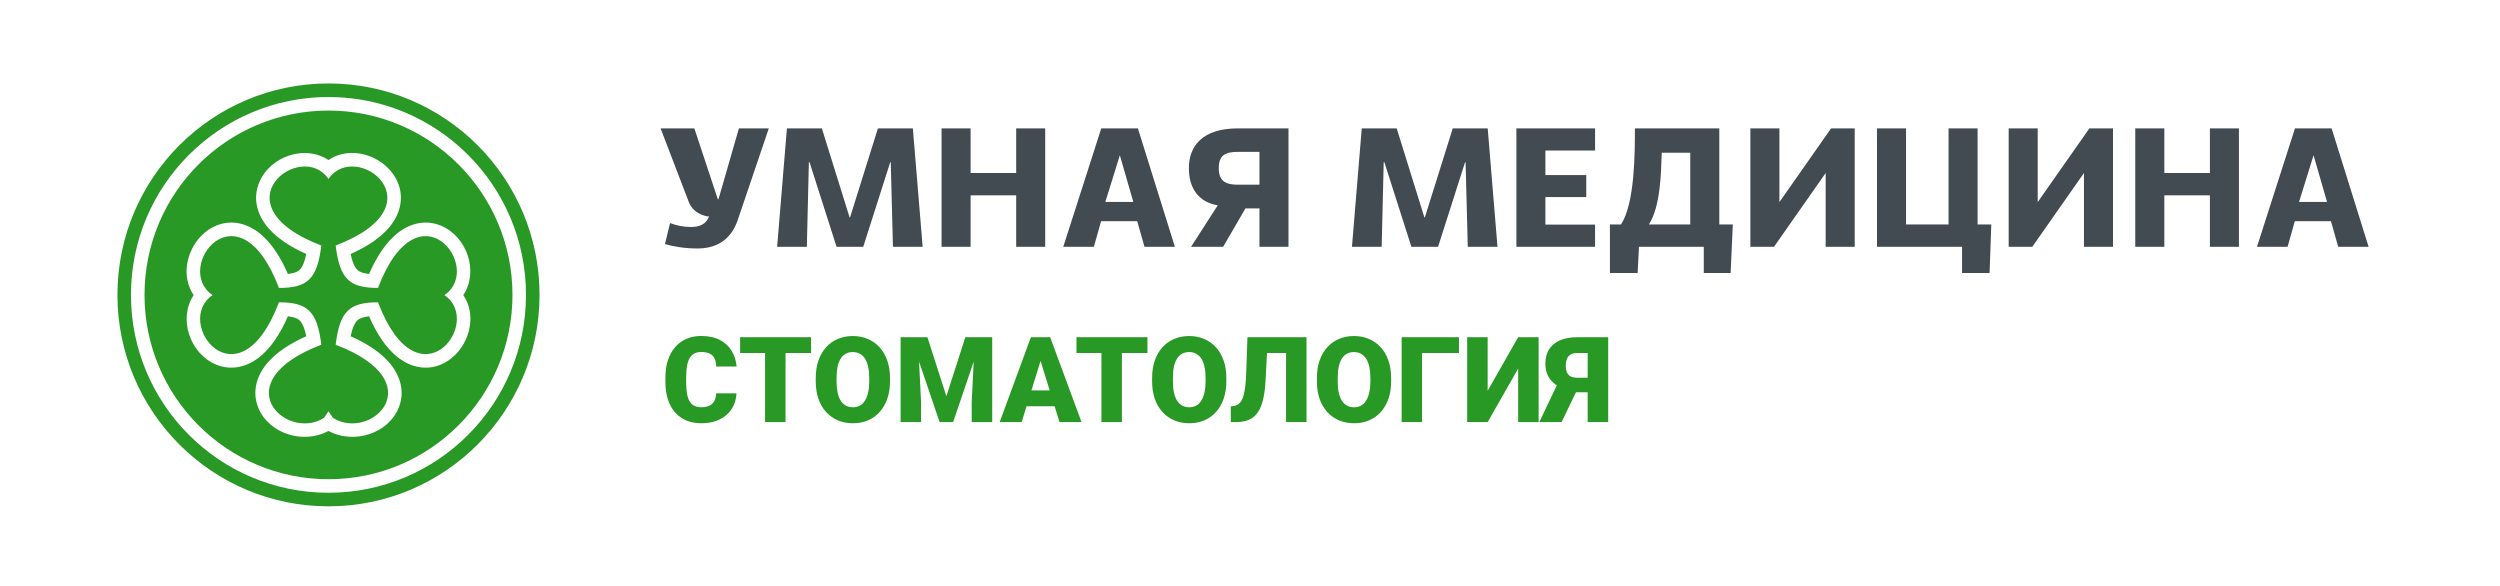
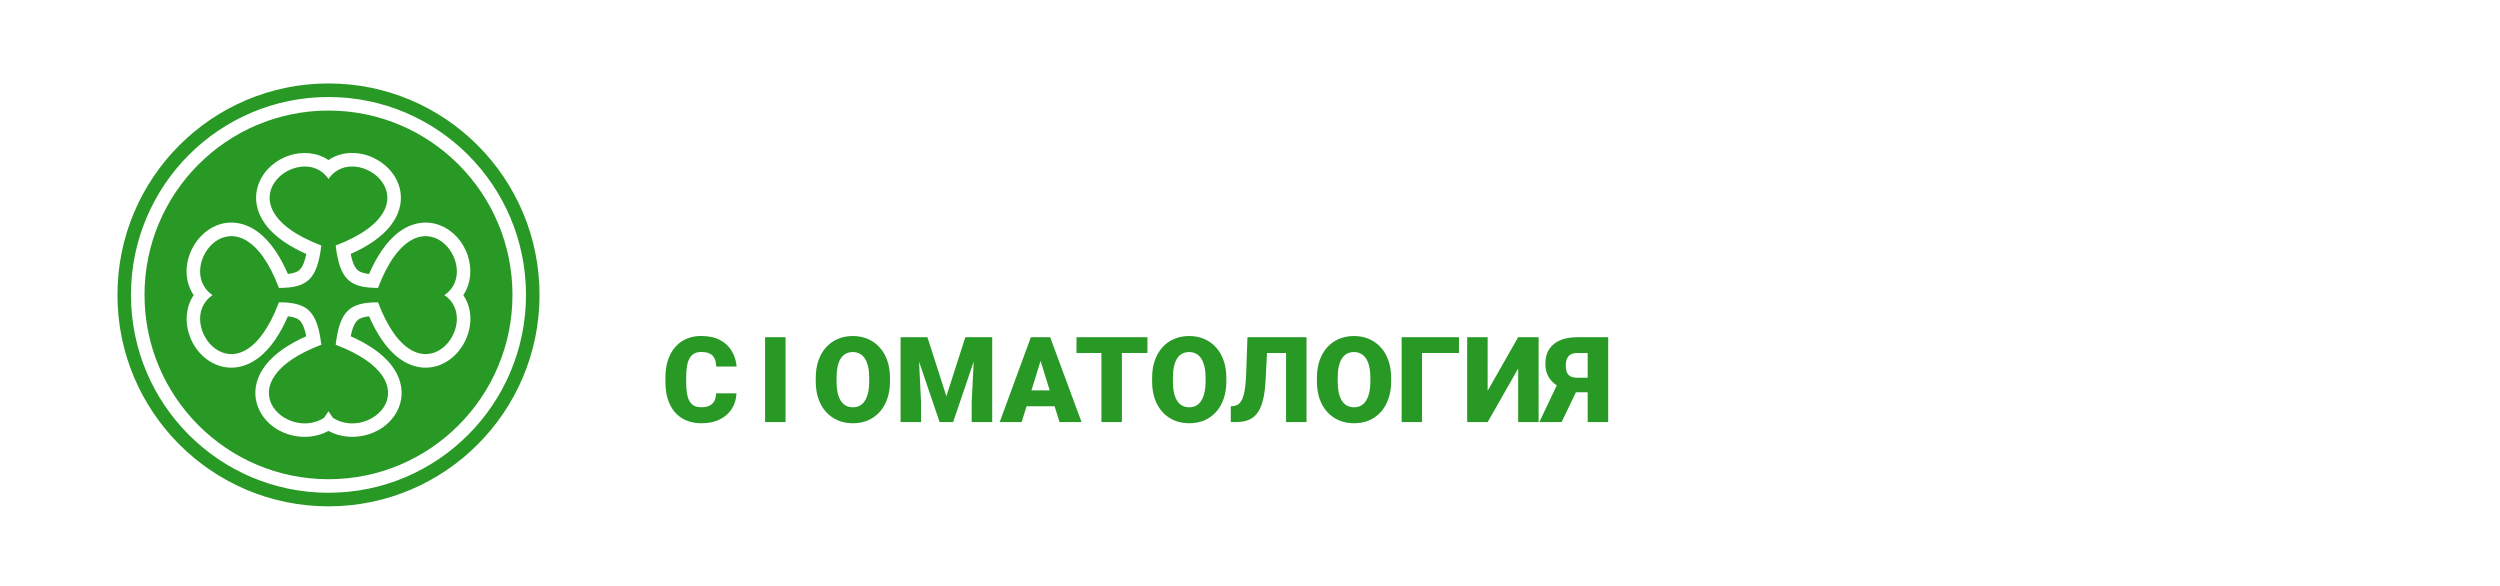
<svg xmlns="http://www.w3.org/2000/svg" viewBox="0 0 290 68" fill="none">
  <path fill-rule="evenodd" clip-rule="evenodd" d="M38.105 9.68C51.626 9.68 62.586 20.661 62.586 34.207C62.586 47.754 51.626 58.735 38.105 58.735C24.583 58.735 13.623 47.754 13.623 34.207C13.623 20.661 24.583 9.68 38.105 9.68ZM42.813 31.779C43.614 29.94 44.742 28.047 46.318 26.89C47.734 25.849 49.45 25.488 51.106 26.161C54.205 27.423 55.552 31.538 53.743 34.23C54.092 34.743 54.337 35.322 54.467 35.956C54.704 37.137 54.508 38.382 53.998 39.465C53.41 40.714 52.396 41.782 51.106 42.306C49.45 42.981 47.734 42.617 46.318 41.579C44.742 40.42 43.614 38.529 42.813 36.69C42.33 36.744 41.84 36.857 41.536 37.095C41.087 37.444 40.83 38.252 40.678 39.005C42.477 39.803 44.31 40.911 45.462 42.441C46.514 43.84 46.928 45.571 46.271 47.239C45.038 50.357 40.98 51.553 38.105 49.991C35.23 51.553 31.169 50.357 29.939 47.239C29.282 45.571 29.693 43.84 30.747 42.441C31.899 40.911 33.732 39.803 35.531 39.005C35.377 38.252 35.122 37.444 34.673 37.095C34.37 36.857 33.88 36.744 33.397 36.69C32.595 38.529 31.468 40.42 29.892 41.579C28.475 42.617 26.76 42.981 25.103 42.306C22.005 41.046 20.655 36.931 22.466 34.237C22.118 33.726 21.873 33.144 21.743 32.513C21.503 31.332 21.701 30.087 22.211 29.002C22.799 27.752 23.814 26.686 25.103 26.161C26.76 25.488 28.475 25.849 29.892 26.89C31.468 28.047 32.595 29.94 33.397 31.779C33.88 31.725 34.37 31.612 34.673 31.374C35.122 31.025 35.377 30.217 35.531 29.461C33.735 28.663 31.904 27.55 30.774 26.006C29.738 24.587 29.375 22.868 30.049 21.208C31.306 18.104 35.414 16.751 38.102 18.566C38.612 18.217 39.191 17.969 39.823 17.842C41.002 17.601 42.244 17.8 43.328 18.311C44.572 18.9 45.639 19.917 46.161 21.208C46.835 22.868 46.472 24.587 45.435 26.006C44.305 27.55 42.474 28.663 40.678 29.461C40.83 30.217 41.087 31.025 41.536 31.374C41.84 31.612 42.33 31.725 42.813 31.779ZM37.272 28.479C36.791 32.44 35.627 33.392 32.36 33.4C27.662 21.029 20.003 31.096 24.659 34.234C20.003 37.37 27.662 47.44 32.36 35.069C35.627 35.074 36.791 36.029 37.272 39.99C25.848 44.343 33.225 51.263 37.59 48.471L38.105 47.705L38.619 48.471C42.984 51.263 50.359 44.343 38.938 39.99C39.418 36.029 40.583 35.074 43.849 35.069C48.548 47.44 56.207 37.37 51.55 34.234C56.207 31.096 48.548 21.029 43.849 33.4C40.583 33.392 39.418 32.44 38.938 28.479C51.285 23.772 41.237 16.098 38.105 20.764C34.972 16.098 24.924 23.772 37.272 28.479ZM38.105 12.825C49.891 12.825 59.447 22.399 59.447 34.207C59.447 46.016 49.891 55.59 38.105 55.59C26.319 55.59 16.763 46.016 16.763 34.207C16.763 22.399 26.319 12.825 38.105 12.825ZM38.105 11.254C50.758 11.254 61.015 21.53 61.015 34.207C61.015 46.885 50.758 57.161 38.105 57.161C25.451 57.161 15.192 46.885 15.192 34.207C15.192 21.53 25.451 11.254 38.105 11.254Z" fill="#299926" />
-   <path fill-rule="evenodd" clip-rule="evenodd" d="M82.249 25.112C81.876 26.075 81.072 26.33 80.134 26.33C79.232 26.33 78.489 26.153 77.725 25.878L77.136 28.312C78.077 28.587 79.388 28.823 80.898 28.823C82.778 28.823 84.707 28.093 85.577 25.525L89.18 14.893H85.714L83.344 23.111H83.266L80.546 14.893H76.629L79.898 23.425C80.401 24.737 81.739 25.093 82.249 25.112ZM97.04 28.626H100.135L103.267 18.816H103.326L103.581 28.626H107.027L105.892 14.893H101.838L98.608 25.21H98.549L95.336 14.893H91.282L90.148 28.626H93.594L93.829 18.816H93.907L97.04 28.626ZM117.877 14.893V20.071H112.59V14.893H109.221V28.626H112.59V22.662H117.877V28.626H121.244V14.893H117.877ZM132.761 28.626H136.285L131.996 14.893H127.746L123.34 28.626H126.886L127.727 25.662H131.918L132.761 28.626ZM129.901 18.011L131.467 23.425H128.217L129.901 18.011ZM143.589 14.893C139.496 14.893 137.91 16.931 137.91 19.502C137.91 21.837 139.025 23.445 141.258 23.818L138.165 28.626H141.886L144.471 24.172H146.096V28.626H149.464V14.893H143.589ZM143.589 21.424C142.199 21.424 141.376 21.031 141.376 19.502C141.376 17.991 142.16 17.618 143.589 17.618H146.096V21.424H143.589ZM163.72 28.626H166.816L169.948 18.816H170.007L170.262 28.626H173.708L172.573 14.893H168.519L165.286 25.21H165.227L162.017 14.893H157.963L156.828 28.626H160.274L160.51 18.816H160.588L163.72 28.626ZM179.268 22.858H184.008V20.307H179.268V17.461H185.028V14.893H175.901V28.626H185.028V26.055H179.268V22.858ZM189.648 14.893C189.648 17.716 189.648 23.543 188.042 26.035H186.751V31.668H189.966L190.119 28.626H197.638V31.668H200.753L201.007 26.035H199.439V14.893H189.648ZM196.071 17.716V26.035H191.275C192.606 23.936 192.685 20.189 192.763 17.716H196.071ZM203.044 14.893V28.626H205.784L211.777 20.071V28.626H215.147V14.893H212.404L206.412 23.445V14.893H203.044ZM217.73 14.893V28.626H227.6V31.668H230.793L230.989 26.035H229.401V14.893H226.033V26.035H221.1V14.893H217.73ZM233.006 14.893V28.626H235.746L241.738 20.071V28.626H245.108V14.893H242.366L236.374 23.445V14.893H233.006ZM256.348 14.893V20.071H251.062V14.893H247.691V28.626H251.062V22.662H256.348V28.626H259.715V14.893H256.348ZM271.233 28.626H274.757L270.467 14.893H266.217L261.81 28.626H265.358L266.197 25.662H270.39L271.233 28.626ZM268.373 18.011L269.938 23.425H266.688L268.373 18.011Z" fill="#424A52" />
-   <path d="M83.067 45.628H85.434C85.403 46.313 85.218 46.918 84.879 47.441C84.541 47.964 84.072 48.372 83.472 48.665C82.877 48.954 82.174 49.098 81.362 49.098C80.704 49.098 80.115 48.988 79.597 48.767C79.082 48.546 78.645 48.228 78.284 47.813C77.928 47.398 77.655 46.895 77.466 46.304C77.281 45.714 77.188 45.048 77.188 44.309V43.775C77.188 43.035 77.285 42.37 77.479 41.779C77.678 41.184 77.957 40.679 78.318 40.264C78.683 39.844 79.121 39.524 79.63 39.303C80.14 39.082 80.706 38.972 81.328 38.972C82.185 38.972 82.909 39.125 83.5 39.432C84.091 39.739 84.548 40.16 84.873 40.697C85.198 41.229 85.389 41.835 85.448 42.516H83.08C83.071 42.147 83.008 41.838 82.891 41.59C82.773 41.337 82.589 41.148 82.336 41.022C82.084 40.895 81.748 40.832 81.328 40.832C81.035 40.832 80.78 40.886 80.564 40.994C80.347 41.102 80.167 41.274 80.023 41.508C79.878 41.743 79.77 42.047 79.698 42.422C79.63 42.791 79.597 43.238 79.597 43.761V44.309C79.597 44.832 79.628 45.279 79.691 45.648C79.754 46.018 79.856 46.32 79.996 46.555C80.135 46.789 80.316 46.963 80.537 47.075C80.762 47.184 81.037 47.238 81.362 47.238C81.723 47.238 82.027 47.181 82.275 47.069C82.523 46.952 82.715 46.776 82.85 46.541C82.986 46.302 83.058 45.998 83.067 45.628ZM91.123 39.114V48.963H88.749V39.114H91.123ZM94.086 39.114V40.947H85.854V39.114H94.086ZM103.239 43.842V44.241C103.239 44.995 103.132 45.671 102.921 46.27C102.713 46.866 102.418 47.376 102.034 47.8C101.651 48.219 101.198 48.541 100.675 48.767C100.151 48.988 99.574 49.098 98.943 49.098C98.307 49.098 97.725 48.988 97.198 48.767C96.674 48.541 96.219 48.219 95.831 47.8C95.448 47.376 95.15 46.866 94.939 46.27C94.731 45.671 94.627 44.995 94.627 44.241V43.842C94.627 43.089 94.731 42.413 94.939 41.813C95.15 41.213 95.446 40.703 95.825 40.284C96.208 39.86 96.661 39.538 97.184 39.317C97.712 39.091 98.293 38.978 98.93 38.978C99.561 38.978 100.138 39.091 100.661 39.317C101.189 39.538 101.644 39.86 102.028 40.284C102.411 40.703 102.709 41.213 102.921 41.813C103.132 42.413 103.239 43.089 103.239 43.842ZM100.83 44.241V43.829C100.83 43.342 100.787 42.913 100.702 42.544C100.621 42.169 100.499 41.856 100.337 41.603C100.174 41.35 99.974 41.161 99.734 41.035C99.5 40.904 99.231 40.839 98.93 40.839C98.614 40.839 98.339 40.904 98.104 41.035C97.87 41.161 97.674 41.35 97.516 41.603C97.358 41.856 97.238 42.169 97.157 42.544C97.081 42.913 97.042 43.342 97.042 43.829V44.241C97.042 44.724 97.081 45.152 97.157 45.526C97.238 45.896 97.358 46.21 97.516 46.467C97.678 46.724 97.876 46.918 98.111 47.048C98.35 47.179 98.627 47.245 98.943 47.245C99.245 47.245 99.513 47.179 99.748 47.048C99.983 46.918 100.178 46.724 100.337 46.467C100.499 46.21 100.621 45.896 100.702 45.526C100.787 45.152 100.83 44.724 100.83 44.241ZM105.647 39.114H107.581L109.78 45.966L111.978 39.114H113.913L110.564 48.963H108.995L105.647 39.114ZM104.469 39.114H106.472L106.844 46.663V48.963H104.469V39.114ZM113.088 39.114H115.097V48.963H112.716V46.663L113.088 39.114ZM120.914 41.184L118.513 48.963H115.963L119.582 39.114H121.198L120.914 41.184ZM122.903 48.963L120.495 41.184L120.183 39.114H121.82L125.46 48.963H122.903ZM122.808 45.29V47.123H117.755V45.29H122.808ZM130.141 39.114V48.963H127.766V39.114H130.141ZM133.104 39.114V40.947H124.871V39.114H133.104ZM142.256 43.842V44.241C142.256 44.995 142.15 45.671 141.938 46.27C141.731 46.866 141.435 47.376 141.052 47.8C140.668 48.219 140.215 48.541 139.692 48.767C139.169 48.988 138.592 49.098 137.96 49.098C137.325 49.098 136.743 48.988 136.215 48.767C135.692 48.541 135.237 48.219 134.849 47.8C134.465 47.376 134.168 46.866 133.956 46.27C133.749 45.671 133.645 44.995 133.645 44.241V43.842C133.645 43.089 133.749 42.413 133.956 41.813C134.168 41.213 134.463 40.703 134.842 40.284C135.226 39.86 135.679 39.538 136.202 39.317C136.73 39.091 137.311 38.978 137.947 38.978C138.578 38.978 139.155 39.091 139.679 39.317C140.206 39.538 140.662 39.86 141.045 40.284C141.429 40.703 141.726 41.213 141.938 41.813C142.15 42.413 142.256 43.089 142.256 43.842ZM139.848 44.241V43.829C139.848 43.342 139.805 42.913 139.719 42.544C139.638 42.169 139.517 41.856 139.354 41.603C139.192 41.35 138.991 41.161 138.752 41.035C138.518 40.904 138.249 40.839 137.947 40.839C137.631 40.839 137.356 40.904 137.122 41.035C136.887 41.161 136.691 41.35 136.533 41.603C136.375 41.856 136.256 42.169 136.175 42.544C136.098 42.913 136.06 43.342 136.06 43.829V44.241C136.06 44.724 136.098 45.152 136.175 45.526C136.256 45.896 136.375 46.21 136.533 46.467C136.696 46.724 136.894 46.918 137.129 47.048C137.368 47.179 137.645 47.245 137.96 47.245C138.263 47.245 138.531 47.179 138.766 47.048C139 46.918 139.196 46.724 139.354 46.467C139.517 46.21 139.638 45.896 139.719 45.526C139.805 45.152 139.848 44.724 139.848 44.241ZM149.954 39.114V40.947H144.867V39.114H149.954ZM151.557 39.114V48.963H149.183V39.114H151.557ZM144.705 39.114H147.065L146.809 44.12C146.768 44.877 146.691 45.531 146.578 46.081C146.466 46.627 146.315 47.087 146.125 47.461C145.936 47.831 145.708 48.126 145.442 48.347C145.176 48.568 144.867 48.726 144.515 48.821C144.168 48.916 143.778 48.963 143.345 48.963H142.77V47.136L143.027 47.109C143.234 47.087 143.417 47.031 143.575 46.94C143.733 46.846 143.868 46.706 143.981 46.521C144.098 46.336 144.195 46.099 144.272 45.811C144.349 45.522 144.409 45.172 144.454 44.762C144.504 44.347 144.538 43.862 144.556 43.308L144.705 39.114ZM161.373 43.842V44.241C161.373 44.995 161.267 45.671 161.054 46.27C160.847 46.866 160.552 47.376 160.168 47.8C159.785 48.219 159.332 48.541 158.809 48.767C158.286 48.988 157.708 49.098 157.077 49.098C156.441 49.098 155.859 48.988 155.332 48.767C154.809 48.541 154.353 48.219 153.965 47.8C153.582 47.376 153.285 46.866 153.072 46.27C152.865 45.671 152.761 44.995 152.761 44.241V43.842C152.761 43.089 152.865 42.413 153.072 41.813C153.285 41.213 153.58 40.703 153.958 40.284C154.342 39.86 154.795 39.538 155.318 39.317C155.846 39.091 156.428 38.978 157.064 38.978C157.695 38.978 158.272 39.091 158.795 39.317C159.323 39.538 159.778 39.86 160.161 40.284C160.545 40.703 160.843 41.213 161.054 41.813C161.267 42.413 161.373 43.089 161.373 43.842ZM158.964 44.241V43.829C158.964 43.342 158.922 42.913 158.836 42.544C158.755 42.169 158.633 41.856 158.47 41.603C158.308 41.35 158.107 41.161 157.869 41.035C157.634 40.904 157.366 40.839 157.064 40.839C156.748 40.839 156.473 40.904 156.238 41.035C156.004 41.161 155.808 41.35 155.65 41.603C155.492 41.856 155.372 42.169 155.291 42.544C155.214 42.913 155.176 43.342 155.176 43.829V44.241C155.176 44.724 155.214 45.152 155.291 45.526C155.372 45.896 155.492 46.21 155.65 46.467C155.812 46.724 156.011 46.918 156.245 47.048C156.484 47.179 156.761 47.245 157.077 47.245C157.379 47.245 157.648 47.179 157.882 47.048C158.117 46.918 158.313 46.724 158.47 46.467C158.633 46.21 158.755 45.896 158.836 45.526C158.922 45.152 158.964 44.724 158.964 44.241ZM169.239 39.114V40.947H164.958V48.963H162.59V39.114H169.239ZM172.568 45.33L176.106 39.114H178.48V48.963H176.106V42.753L172.568 48.963H170.193V39.114H172.568V45.33ZM185.062 45.506H182.43L181.727 45.215C180.924 44.963 180.313 44.589 179.894 44.093C179.474 43.592 179.264 42.954 179.264 42.178C179.264 41.502 179.416 40.938 179.718 40.487C180.02 40.032 180.448 39.689 181.003 39.459C181.558 39.229 182.216 39.114 182.978 39.114H186.55V48.963H184.169V40.947H182.978C182.505 40.947 182.162 41.071 181.95 41.319C181.738 41.562 181.632 41.919 181.632 42.388C181.632 42.748 181.682 43.033 181.781 43.24C181.885 43.447 182.036 43.596 182.234 43.687C182.433 43.772 182.68 43.815 182.978 43.815H185.048L185.062 45.506ZM183.235 44.62L181.145 48.963H178.561L180.624 44.62H183.235Z" fill="#299926" />
+   <path d="M83.067 45.628H85.434C85.403 46.313 85.218 46.918 84.879 47.441C84.541 47.964 84.072 48.372 83.472 48.665C82.877 48.954 82.174 49.098 81.362 49.098C80.704 49.098 80.115 48.988 79.597 48.767C79.082 48.546 78.645 48.228 78.284 47.813C77.928 47.398 77.655 46.895 77.466 46.304C77.281 45.714 77.188 45.048 77.188 44.309V43.775C77.188 43.035 77.285 42.37 77.479 41.779C77.678 41.184 77.957 40.679 78.318 40.264C78.683 39.844 79.121 39.524 79.63 39.303C80.14 39.082 80.706 38.972 81.328 38.972C82.185 38.972 82.909 39.125 83.5 39.432C84.091 39.739 84.548 40.16 84.873 40.697C85.198 41.229 85.389 41.835 85.448 42.516H83.08C83.071 42.147 83.008 41.838 82.891 41.59C82.773 41.337 82.589 41.148 82.336 41.022C82.084 40.895 81.748 40.832 81.328 40.832C81.035 40.832 80.78 40.886 80.564 40.994C80.347 41.102 80.167 41.274 80.023 41.508C79.878 41.743 79.77 42.047 79.698 42.422C79.63 42.791 79.597 43.238 79.597 43.761V44.309C79.597 44.832 79.628 45.279 79.691 45.648C79.754 46.018 79.856 46.32 79.996 46.555C80.135 46.789 80.316 46.963 80.537 47.075C80.762 47.184 81.037 47.238 81.362 47.238C81.723 47.238 82.027 47.181 82.275 47.069C82.523 46.952 82.715 46.776 82.85 46.541C82.986 46.302 83.058 45.998 83.067 45.628ZM91.123 39.114V48.963H88.749V39.114H91.123ZM94.086 39.114H85.854V39.114H94.086ZM103.239 43.842V44.241C103.239 44.995 103.132 45.671 102.921 46.27C102.713 46.866 102.418 47.376 102.034 47.8C101.651 48.219 101.198 48.541 100.675 48.767C100.151 48.988 99.574 49.098 98.943 49.098C98.307 49.098 97.725 48.988 97.198 48.767C96.674 48.541 96.219 48.219 95.831 47.8C95.448 47.376 95.15 46.866 94.939 46.27C94.731 45.671 94.627 44.995 94.627 44.241V43.842C94.627 43.089 94.731 42.413 94.939 41.813C95.15 41.213 95.446 40.703 95.825 40.284C96.208 39.86 96.661 39.538 97.184 39.317C97.712 39.091 98.293 38.978 98.93 38.978C99.561 38.978 100.138 39.091 100.661 39.317C101.189 39.538 101.644 39.86 102.028 40.284C102.411 40.703 102.709 41.213 102.921 41.813C103.132 42.413 103.239 43.089 103.239 43.842ZM100.83 44.241V43.829C100.83 43.342 100.787 42.913 100.702 42.544C100.621 42.169 100.499 41.856 100.337 41.603C100.174 41.35 99.974 41.161 99.734 41.035C99.5 40.904 99.231 40.839 98.93 40.839C98.614 40.839 98.339 40.904 98.104 41.035C97.87 41.161 97.674 41.35 97.516 41.603C97.358 41.856 97.238 42.169 97.157 42.544C97.081 42.913 97.042 43.342 97.042 43.829V44.241C97.042 44.724 97.081 45.152 97.157 45.526C97.238 45.896 97.358 46.21 97.516 46.467C97.678 46.724 97.876 46.918 98.111 47.048C98.35 47.179 98.627 47.245 98.943 47.245C99.245 47.245 99.513 47.179 99.748 47.048C99.983 46.918 100.178 46.724 100.337 46.467C100.499 46.21 100.621 45.896 100.702 45.526C100.787 45.152 100.83 44.724 100.83 44.241ZM105.647 39.114H107.581L109.78 45.966L111.978 39.114H113.913L110.564 48.963H108.995L105.647 39.114ZM104.469 39.114H106.472L106.844 46.663V48.963H104.469V39.114ZM113.088 39.114H115.097V48.963H112.716V46.663L113.088 39.114ZM120.914 41.184L118.513 48.963H115.963L119.582 39.114H121.198L120.914 41.184ZM122.903 48.963L120.495 41.184L120.183 39.114H121.82L125.46 48.963H122.903ZM122.808 45.29V47.123H117.755V45.29H122.808ZM130.141 39.114V48.963H127.766V39.114H130.141ZM133.104 39.114V40.947H124.871V39.114H133.104ZM142.256 43.842V44.241C142.256 44.995 142.15 45.671 141.938 46.27C141.731 46.866 141.435 47.376 141.052 47.8C140.668 48.219 140.215 48.541 139.692 48.767C139.169 48.988 138.592 49.098 137.96 49.098C137.325 49.098 136.743 48.988 136.215 48.767C135.692 48.541 135.237 48.219 134.849 47.8C134.465 47.376 134.168 46.866 133.956 46.27C133.749 45.671 133.645 44.995 133.645 44.241V43.842C133.645 43.089 133.749 42.413 133.956 41.813C134.168 41.213 134.463 40.703 134.842 40.284C135.226 39.86 135.679 39.538 136.202 39.317C136.73 39.091 137.311 38.978 137.947 38.978C138.578 38.978 139.155 39.091 139.679 39.317C140.206 39.538 140.662 39.86 141.045 40.284C141.429 40.703 141.726 41.213 141.938 41.813C142.15 42.413 142.256 43.089 142.256 43.842ZM139.848 44.241V43.829C139.848 43.342 139.805 42.913 139.719 42.544C139.638 42.169 139.517 41.856 139.354 41.603C139.192 41.35 138.991 41.161 138.752 41.035C138.518 40.904 138.249 40.839 137.947 40.839C137.631 40.839 137.356 40.904 137.122 41.035C136.887 41.161 136.691 41.35 136.533 41.603C136.375 41.856 136.256 42.169 136.175 42.544C136.098 42.913 136.06 43.342 136.06 43.829V44.241C136.06 44.724 136.098 45.152 136.175 45.526C136.256 45.896 136.375 46.21 136.533 46.467C136.696 46.724 136.894 46.918 137.129 47.048C137.368 47.179 137.645 47.245 137.96 47.245C138.263 47.245 138.531 47.179 138.766 47.048C139 46.918 139.196 46.724 139.354 46.467C139.517 46.21 139.638 45.896 139.719 45.526C139.805 45.152 139.848 44.724 139.848 44.241ZM149.954 39.114V40.947H144.867V39.114H149.954ZM151.557 39.114V48.963H149.183V39.114H151.557ZM144.705 39.114H147.065L146.809 44.12C146.768 44.877 146.691 45.531 146.578 46.081C146.466 46.627 146.315 47.087 146.125 47.461C145.936 47.831 145.708 48.126 145.442 48.347C145.176 48.568 144.867 48.726 144.515 48.821C144.168 48.916 143.778 48.963 143.345 48.963H142.77V47.136L143.027 47.109C143.234 47.087 143.417 47.031 143.575 46.94C143.733 46.846 143.868 46.706 143.981 46.521C144.098 46.336 144.195 46.099 144.272 45.811C144.349 45.522 144.409 45.172 144.454 44.762C144.504 44.347 144.538 43.862 144.556 43.308L144.705 39.114ZM161.373 43.842V44.241C161.373 44.995 161.267 45.671 161.054 46.27C160.847 46.866 160.552 47.376 160.168 47.8C159.785 48.219 159.332 48.541 158.809 48.767C158.286 48.988 157.708 49.098 157.077 49.098C156.441 49.098 155.859 48.988 155.332 48.767C154.809 48.541 154.353 48.219 153.965 47.8C153.582 47.376 153.285 46.866 153.072 46.27C152.865 45.671 152.761 44.995 152.761 44.241V43.842C152.761 43.089 152.865 42.413 153.072 41.813C153.285 41.213 153.58 40.703 153.958 40.284C154.342 39.86 154.795 39.538 155.318 39.317C155.846 39.091 156.428 38.978 157.064 38.978C157.695 38.978 158.272 39.091 158.795 39.317C159.323 39.538 159.778 39.86 160.161 40.284C160.545 40.703 160.843 41.213 161.054 41.813C161.267 42.413 161.373 43.089 161.373 43.842ZM158.964 44.241V43.829C158.964 43.342 158.922 42.913 158.836 42.544C158.755 42.169 158.633 41.856 158.47 41.603C158.308 41.35 158.107 41.161 157.869 41.035C157.634 40.904 157.366 40.839 157.064 40.839C156.748 40.839 156.473 40.904 156.238 41.035C156.004 41.161 155.808 41.35 155.65 41.603C155.492 41.856 155.372 42.169 155.291 42.544C155.214 42.913 155.176 43.342 155.176 43.829V44.241C155.176 44.724 155.214 45.152 155.291 45.526C155.372 45.896 155.492 46.21 155.65 46.467C155.812 46.724 156.011 46.918 156.245 47.048C156.484 47.179 156.761 47.245 157.077 47.245C157.379 47.245 157.648 47.179 157.882 47.048C158.117 46.918 158.313 46.724 158.47 46.467C158.633 46.21 158.755 45.896 158.836 45.526C158.922 45.152 158.964 44.724 158.964 44.241ZM169.239 39.114V40.947H164.958V48.963H162.59V39.114H169.239ZM172.568 45.33L176.106 39.114H178.48V48.963H176.106V42.753L172.568 48.963H170.193V39.114H172.568V45.33ZM185.062 45.506H182.43L181.727 45.215C180.924 44.963 180.313 44.589 179.894 44.093C179.474 43.592 179.264 42.954 179.264 42.178C179.264 41.502 179.416 40.938 179.718 40.487C180.02 40.032 180.448 39.689 181.003 39.459C181.558 39.229 182.216 39.114 182.978 39.114H186.55V48.963H184.169V40.947H182.978C182.505 40.947 182.162 41.071 181.95 41.319C181.738 41.562 181.632 41.919 181.632 42.388C181.632 42.748 181.682 43.033 181.781 43.24C181.885 43.447 182.036 43.596 182.234 43.687C182.433 43.772 182.68 43.815 182.978 43.815H185.048L185.062 45.506ZM183.235 44.62L181.145 48.963H178.561L180.624 44.62H183.235Z" fill="#299926" />
</svg>